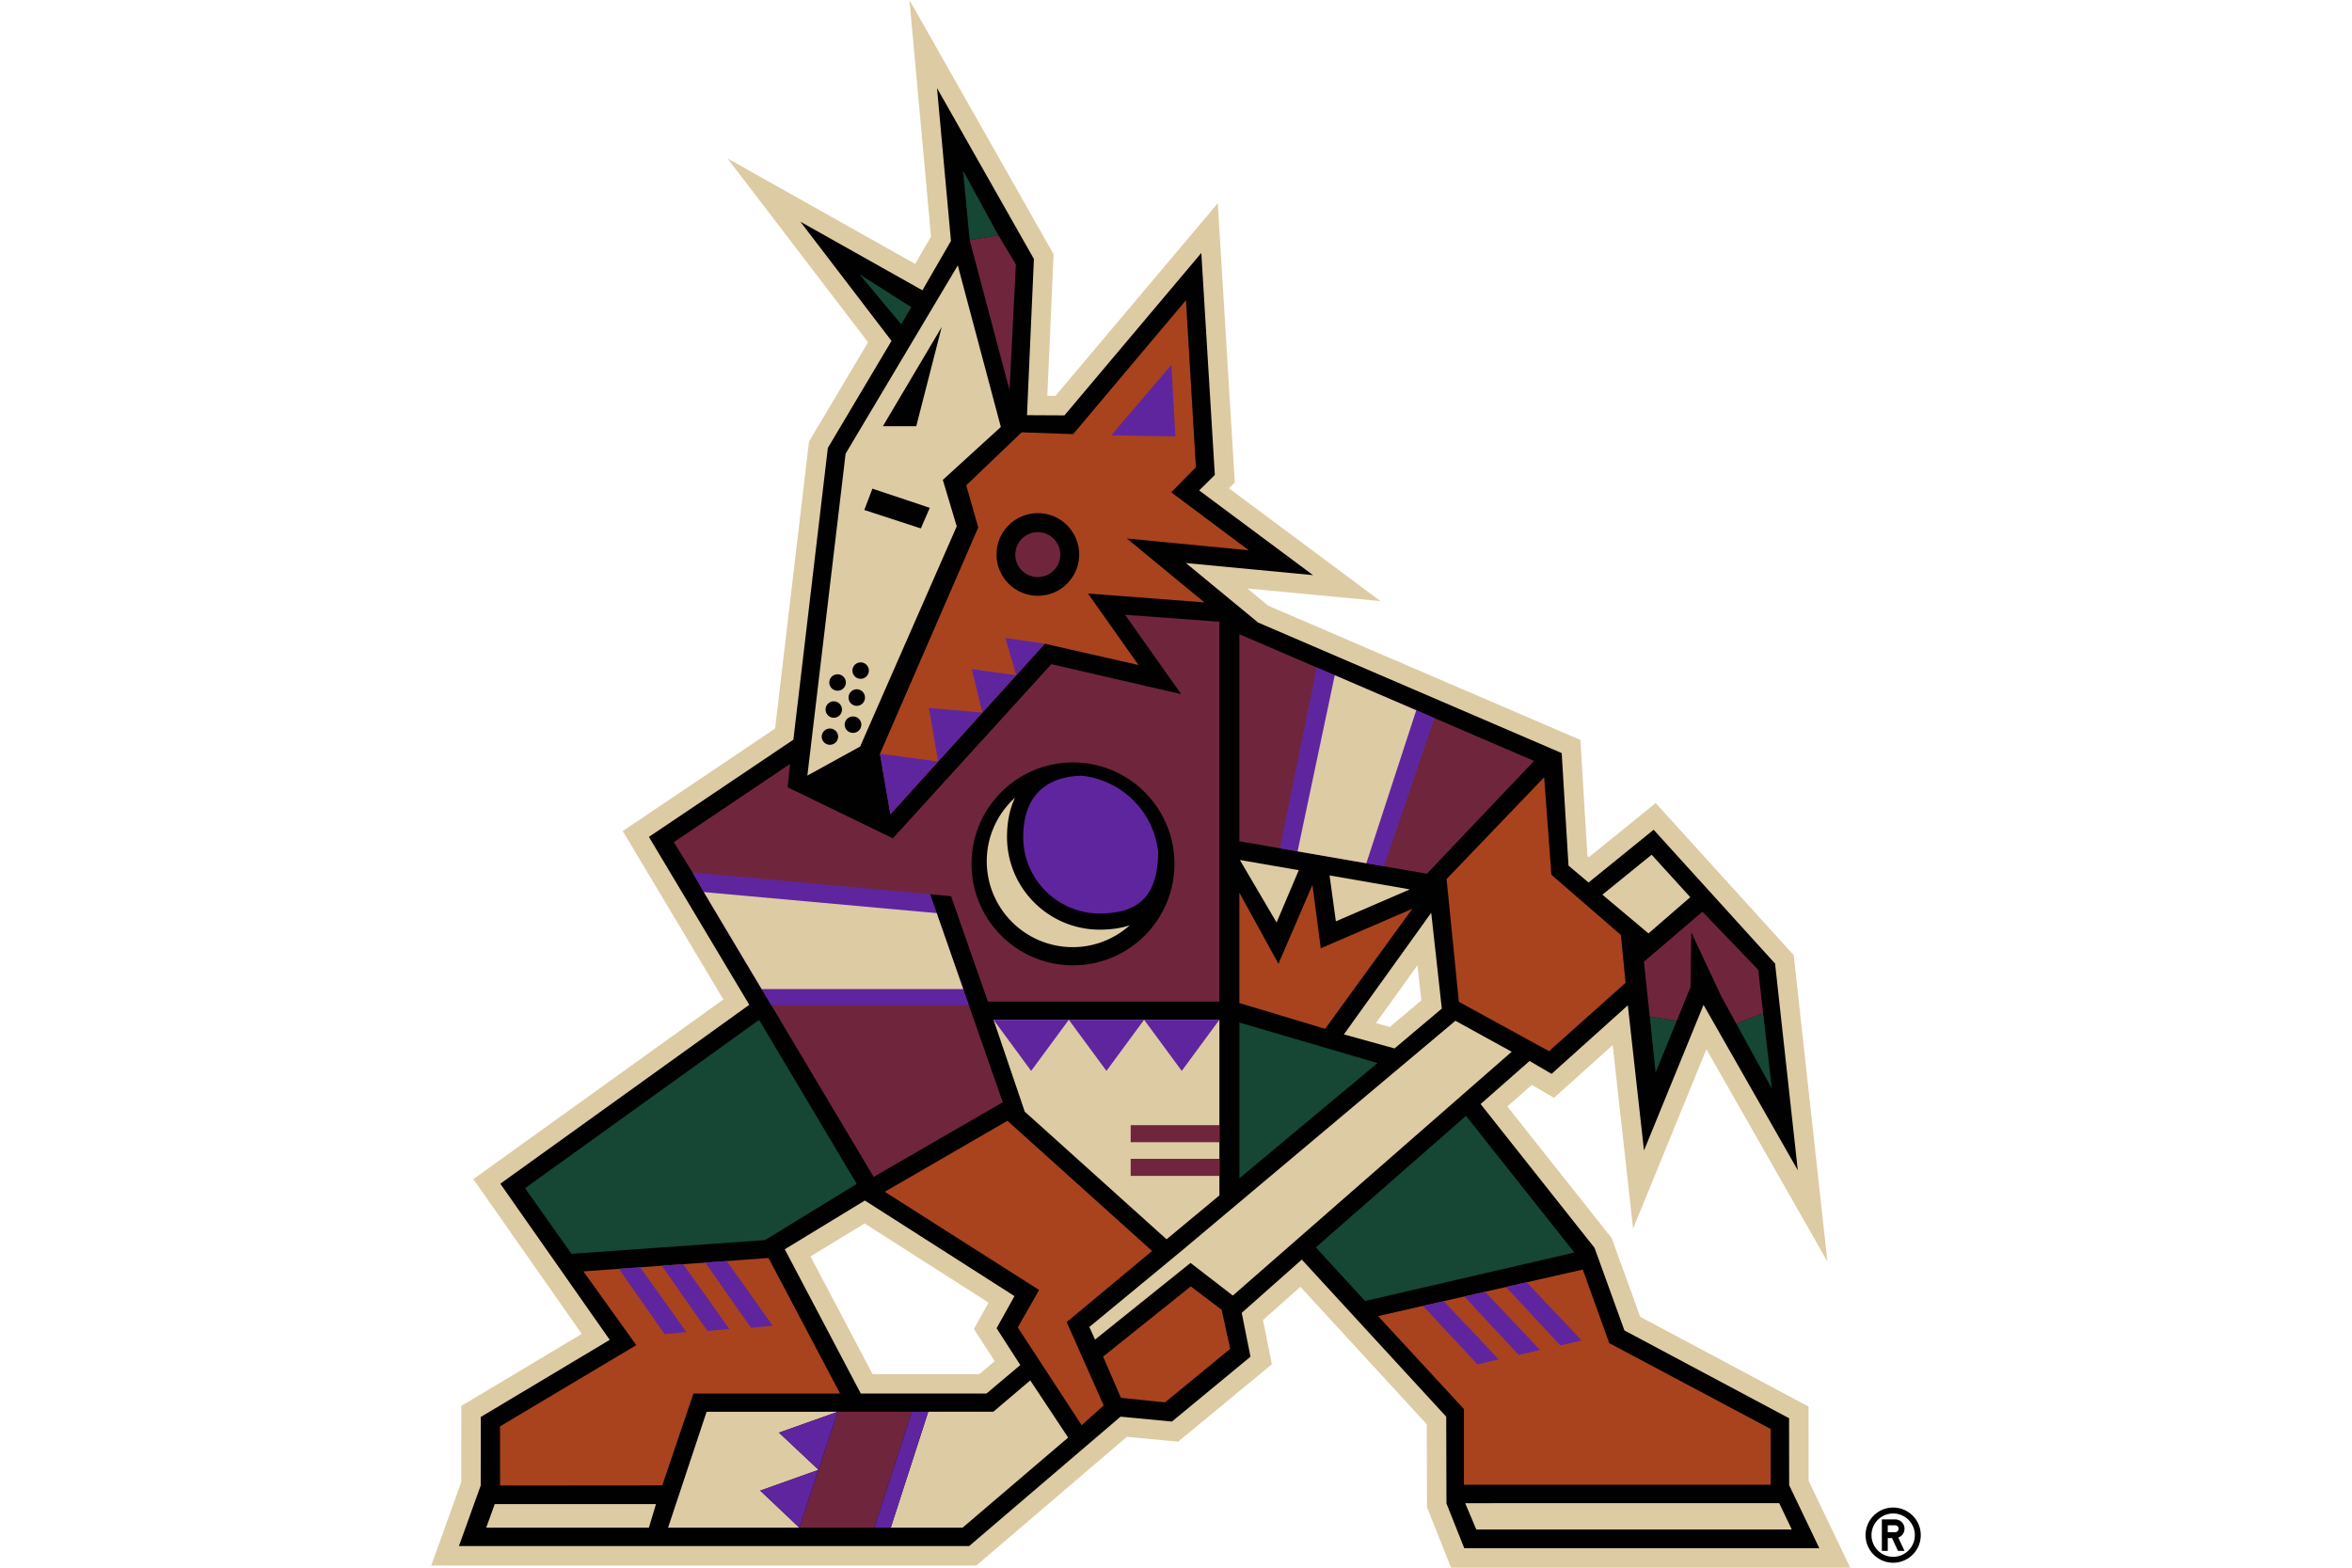
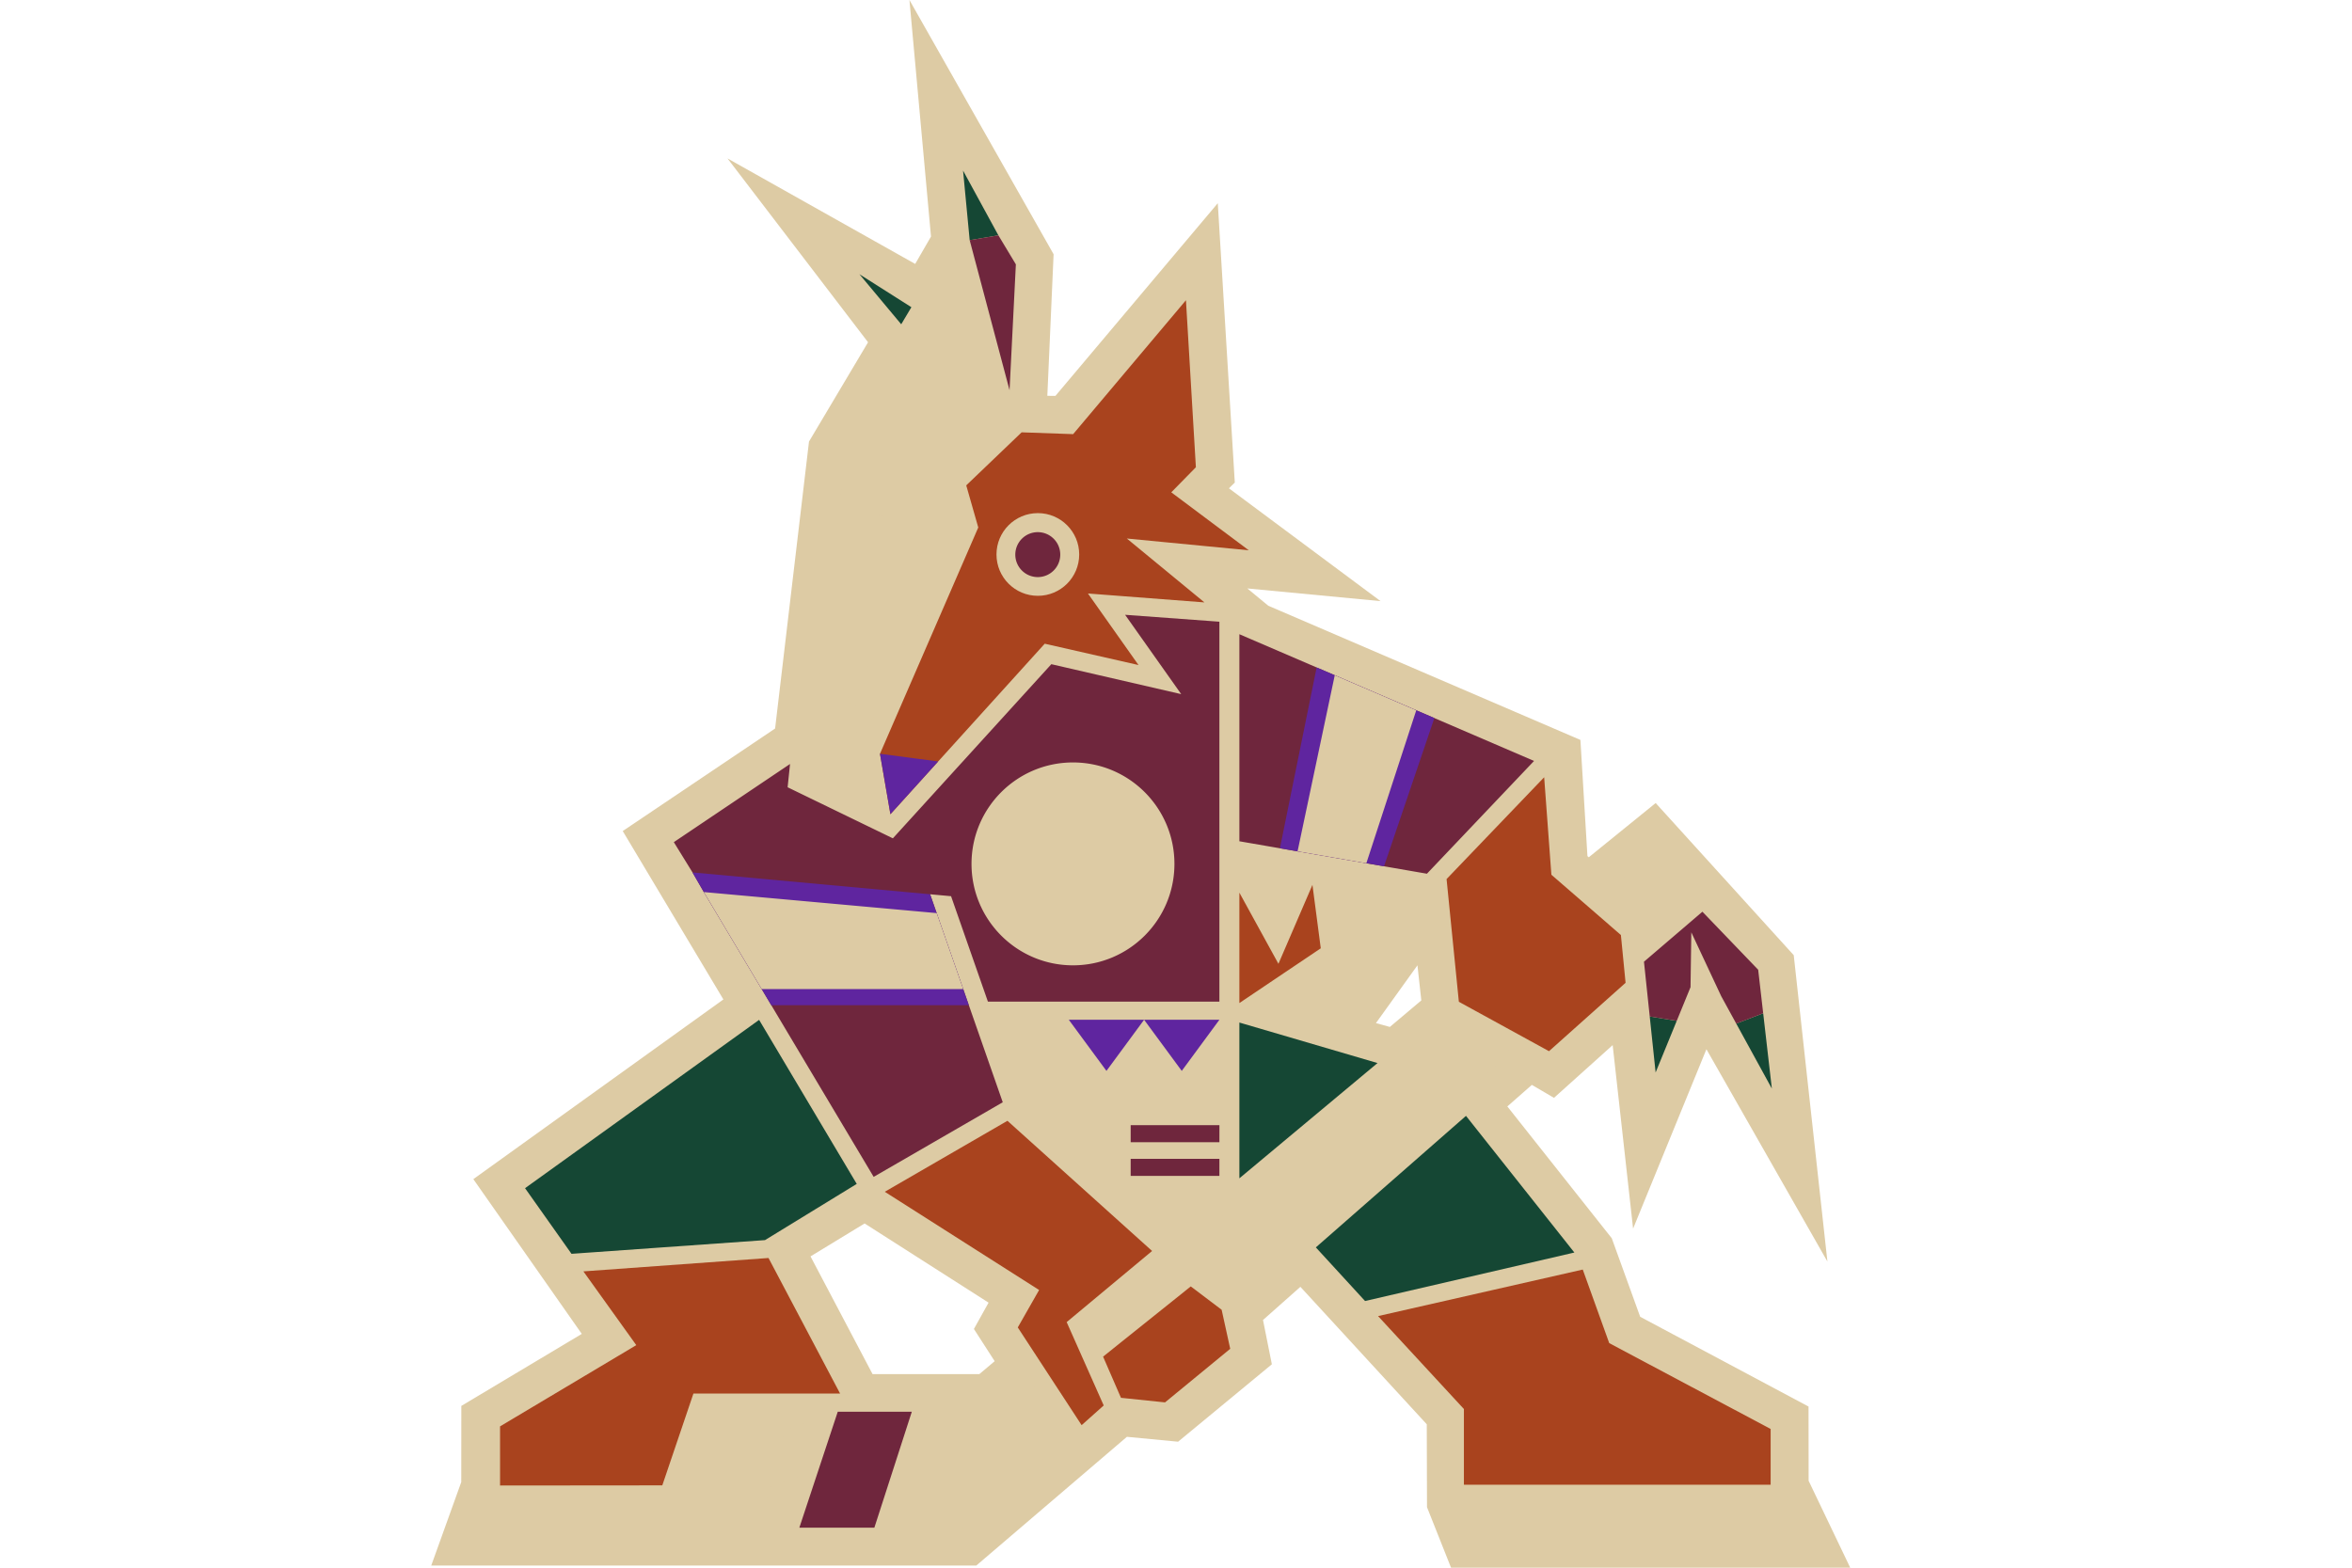
<svg xmlns="http://www.w3.org/2000/svg" viewBox="0 0 960 640" xml:space="preserve" width="960" height="640">
-   <path d="M772.723 615.45c-6.218 0-11.267 5.04-11.267 11.264 0 6.215 5.048 11.264 11.267 11.264 6.22 0 11.26-5.049 11.26-11.264 0-6.223-5.04-11.264-11.26-11.264zm0 20.11a8.84 8.84 0 0 1-8.847-8.846 8.836 8.836 0 0 1 8.847-8.841 8.838 8.838 0 0 1 8.846 8.84 8.842 8.842 0 0 1-8.846 8.848zm4.629-11.457a3.818 3.818 0 0 0-3.822-3.816h-5.428v12.857h2.413v-5.222h1.731l2.438 5.222h2.668l-2.545-5.445a3.826 3.826 0 0 0 2.545-3.596zm-3.822 1.405h-3.015v-2.813h3.015c.775 0 1.41.63 1.41 1.408a1.41 1.41 0 0 1-1.41 1.405z" />
  <path fill="#DDCBA4" d="m738.213 604.517-.037-30.312-68.71-36.63-11.6-32.066-42.627-53.809 10.011-8.802 9.03 5.295 23.952-21.529 8.337 74.91 29.93-73.231 49.384 86.674-13.746-125.065-56.35-62.115-27.298 22.135-.555-.468-2.869-47.432-127.384-54.775-8.573-7.068 54.38 5.175-61.874-46.046 2.386-2.365-6.943-114.036-66.262 78.655-3.311-.016 2.559-57.804L371.2 0l8.801 96.575-6.455 11.17-76.608-43.068 57.371 75.054-24.105 40.532-13.839 117.154-62.19 41.853 41.087 68.748-102.065 73.36 44.268 63.178-49.17 29.398-.028 31.097-12.251 34.07h222.476l61.471-52.55 20.89 1.997 38.272-31.605-3.615-18.083 15.262-13.54 51.583 56.118.093 33.842 9.812 24.7h162.933l-16.981-35.483zm-338.465-43.555h-43.61l-25.318-48.047 22.082-13.443 50.596 32.325-5.985 10.749 8.474 13.154-6.24 5.262zm167.536-141.718-5.671-1.57 16.935-23.586 1.583 14.327-12.847 10.83z" />
-   <path fill="#010101" d="m416.45 557.27-13.8 11.636h-51.306l-31.033-58.894 32.692-19.904 61.075 39.023-7.306 13.119 9.678 15.02m113.67-202.022-9.066 21.357-14.99-25.518 24.056 4.161m45.316 7.839-30.18 13.041-2.575-18.738 32.755 5.697m13.058 48.669L569.2 428.019l-20.682-5.73 35.65-49.655 4.325 39.122m141.743 167.22-67.202-35.826-12.201-33.721-46.508-58.711 19.989-17.577 8.974 5.26 31.13-27.978 6.597 59.27 24.306-59.465 38.473 67.525-9.273-84.373-49.57-54.638-26.562 21.54-8.181-6.9-2.78-45.945-123.927-53.29-29.457-24.283 51.89 4.937-46.473-34.582 6.39-6.334-5.518-90.617-55.86 66.31-15.292-.08 2.822-63.775-39.548-69.76 5.688 62.4-11.647 20.154-49.805-28 37.193 48.657-25.989 43.699L323.83 301.97l-58.97 39.685 40.969 68.553-101.62 73.038 44.666 63.745-52.637 31.471-.026 27.978-8.894 24.736h208.244l61.804-52.834 20.969 2.003 32.07-26.484-3.577-17.9 24.511-21.742 58.955 64.132.097 35.417 7.265 18.287h144.929l-12.315-25.73-.032-27.35" />
  <g fill="#154734">
    <path d="m537.076 509.24 20.09 21.896 85.432-19.796-44.235-55.795zM505.869 417.446v63.598l56.387-47.06zM214.306 485.07l18.96 26.795 78.978-5.596 37.446-22.947-39.848-66.962zM675.764 437.83l8.618-21.064-11.024-1.798zM719.667 413.663l-10.999 4.218 14.536 26.527zM367.843 132.386l4.152-6.97-21.215-13.472zM395.785 98.049l11.72-1.973-14.42-26.437z" />
  </g>
  <g fill="#A9431E">
-     <path d="m656.831 548.325-10.806-30.038-83.55 18.997 35.038 37.94v30.909H722.71v-22.77zM632.244 429.142l31.256-27.916-1.908-19.51-28.373-24.606-2.947-39.8-39.834 41.563 5.014 50.097zM539.09 387.136l-3.398-25.883-13.881 32.214-15.942-29.047v45.067l35.003 10.531 35.594-49.022zM470.242 510.703l-59.04-53.146-50.07 28.977 62.996 40.1-8.708 15.284 26.06 39.895 9.012-8.04-15.117-34.03z" />
+     <path d="m656.831 548.325-10.806-30.038-83.55 18.997 35.038 37.94v30.909H722.71v-22.77zM632.244 429.142l31.256-27.916-1.908-19.51-28.373-24.606-2.947-39.8-39.834 41.563 5.014 50.097zM539.09 387.136l-3.398-25.883-13.881 32.214-15.942-29.047v45.067zM470.242 510.703l-59.04-53.146-50.07 28.977 62.996 40.1-8.708 15.284 26.06 39.895 9.012-8.04-15.117-34.03z" />
    <path d="m486.03 525.171-35.792 28.667 7.298 16.812 17.986 1.867 26.607-21.876-3.498-15.936zM238.125 519.038l21.583 30.11-55.607 33.161.006 24.144 66.221-.06 12.704-37.487h59.857l-29.212-55.337zM459.934 219.846l49.771 4.807-31.634-23.663 10.043-10.239-4.054-68.185-46.043 54.669-21.024-.74-22.611 21.65 4.91 17.189-40.117 92.395 4.262 24.672 19.49-21.54 18.054-19.954.002-.003 13.81-15.263 11.629-12.853 38.277 8.71-20.638-29.21 47.546 3.638-31.673-26.08zm-36.327 23.393c-9.319 0-16.88-7.554-16.88-16.879 0-9.324 7.561-16.88 16.88-16.88 9.326 0 16.883 7.556 16.883 16.88 0 9.325-7.557 16.879-16.883 16.879z" />
  </g>
  <g fill="#5F259F">
-     <path d="m261.29 517.361-8.68.628h.001l18.674 26.682 8.875-.865-18.855-26.421zM278.86 516.09l-8.735.632.012.016 18.64 26.633 8.872-.853-18.785-26.42zM296.615 514.806l-.03.002-8.702.628v.002l18.641 26.633 8.872-.854zM478.14 148.933l-24.592 28.777 26.192.456zM589.285 531.19l-8.428 1.914-.045.012 22.244 23.905 8.668-2.07-22.423-23.742zM606.15 527.355l-8.475 1.928.01.012 22.218 23.875 8.67-2.069-22.398-23.717zM623.166 523.486l-.006.002-8.472 1.926.001.002 22.225 23.885 8.67-2.07z" />
-   </g>
+     </g>
  <g fill="#DDCBA4">
    <path d="M466.984 416.315H405.52l12.744 37.504 57.884 52.116 21.564-17.913v-71.707zM334.088 600.046l.004-.014-16.13-15.167 23.977-8.522-53.532.006-15.733 47.316h53.59l-15.961-15.125zM420.512 563.534l-15.058 12.801-26.581.003-15.296 47.327h29.31l43.094-36.783z" />
  </g>
  <g fill="#6F263D">
    <path d="m717.625 395.891-22.762-23.69-23.858 20.415 2.353 22.352 11.024 1.798 5.63-13.765.323-22.375 12.21 26.082 6.123 11.173 10.999-4.218zM423.582 235.593c5.068 0 9.177-4.105 9.177-9.171 0-5.067-4.11-9.174-9.177-9.174a9.174 9.174 0 0 0-9.173 9.174c0 5.066 4.108 9.171 9.173 9.171zM414.64 107.925l-7.135-11.849-11.72 1.973 16.277 61.243 2.577-51.367zM461.5 459.351v6.95h36.22l.004-6.95h-.01zM461.5 473.093v6.947h36.213l.003-6.947h-.003zM403.224 408.897l94.49.003V253.81l-38.49-2.822 22.903 32.39-53.01-12.23-64.682 71.094-42.955-20.845.982-9.507-47.432 31.909 7.626 12.366 4.623 8.018 23.606 39.594 3.92 6.578 41.793 70.1 52.687-30.459-13.842-39.641-2.297-6.578-10.828-31.008-2.685-7.688 8.554.785 15.037 43.031zm34.723-97.633c22.872 0 41.413 18.541 41.413 41.412s-18.54 41.414-41.413 41.414c-22.871 0-41.412-18.543-41.412-41.414s18.54-41.412 41.412-41.412zM585.454 293.145l-7.388-3.176-33.268-14.309-7.394-3.179-31.535-13.565v84.526l16.545 2.863 7.205 1.246 28.074 4.857 7.217 1.248 17.51 3.031 43.722-46.04zM334.103 600.001l-.01.03-.005.015-7.824 23.619h30.618l15.285-47.325-30.227.003z" />
  </g>
  <g fill="#5F259F">
-     <path d="m420.884 437.185 15.365-20.87h-30.728z" />
    <path d="m451.614 437.185 15.365-20.87h-30.73zM482.347 437.185l15.366-20.87h-30.73zM393.146 403.777l-10.827-31.008-2.686-7.689-96.977-8.915 4.623 8.017 23.606 39.595 3.92 6.578h80.638zM578.066 289.969l-33.268-14.309-7.394-3.179-14.99 73.824 7.205 1.246 28.074 4.857 7.217 1.248 20.544-60.51zM363.437 332.4l19.49-21.54-23.753-3.131z" />
-     <path d="m382.927 310.86 18.054-19.953-21.837-1.883zM426.422 262.788l-16.076-2.342 4.446 15.195zM396.648 273.18l4.334 17.724 13.81-15.263zM472.716 347.755c-1.787-16.384-14.892-29.418-31.317-31.078-15.33.36-23.774 9.192-23.774 25.001 0 17.23 14.02 31.248 31.252 31.248 16.424 0 23.779-7.771 23.839-25.171zM334.092 600.032l.01-.031 7.838-23.658-23.977 8.522zM326.264 623.665l7.824-23.62-23.785 8.495zM356.882 623.665h6.695l15.296-47.327-6.706.002z" />
  </g>
  <g fill="#DDCBA4">
    <path d="m393.146 403.777-10.827-31.008-95.04-8.587 23.606 39.595zM578.066 289.969l-33.268-14.309-15.179 71.891 28.074 4.857zM689.908 366.268l-15.769-17.332-20.094 16.316 18.81 15.81zM726.207 613.649l-128.168.024 4.535 10.744h128.77zM594.04 416.729l-111.585 93.77-37.818 31.224 2.314 5.165 38.978-31.304 17.27 13.328L617.01 429.37zM198.455 623.665h66.404l2.878-9.614h-65.81zM408.504 174.298l-17.567-65.947-45.784 76.85-15.609 131.417 21.537-11.852 39.426-89.904-5.687-18.94 23.684-21.624zm-69.76 129.754a3.34 3.34 0 0 1-3.344-3.344 3.346 3.346 0 0 1 6.691 0c0 1.848-1.5 3.344-3.346 3.344zm1.576-11.036a3.347 3.347 0 0 1 0-6.694 3.346 3.346 0 1 1 0 6.694zm1.578-11.044a3.345 3.345 0 1 1 0-6.689 3.345 3.345 0 0 1 0 6.69zm6.23 17.218a3.348 3.348 0 0 1-3.349-3.348c0-1.846 1.5-3.343 3.349-3.343a3.346 3.346 0 1 1 0 6.69zm1.576-11.039a3.35 3.35 0 0 1-3.347-3.348 3.346 3.346 0 1 1 6.691 0 3.346 3.346 0 0 1-3.344 3.348zm1.577-11.04a3.347 3.347 0 0 1 0-6.694 3.347 3.347 0 0 1 0 6.694zm24.578-61.387-23.076-7.521 3.299-8.715 23.42 7.833-3.643 8.403zm-1.879-41.72L360.364 174l24.007-40.507-10.39 40.512zM411.025 341.678c0-6.158 1.135-11.542 3.285-16.042-7.075 6.423-11.551 15.66-11.551 25.946 0 19.346 15.739 35.086 35.085 35.086 8.948 0 17.098-3.394 23.303-8.926-3.587 1.167-7.666 1.785-12.27 1.785-20.871 0-37.852-16.978-37.852-37.849z" />
  </g>
</svg>